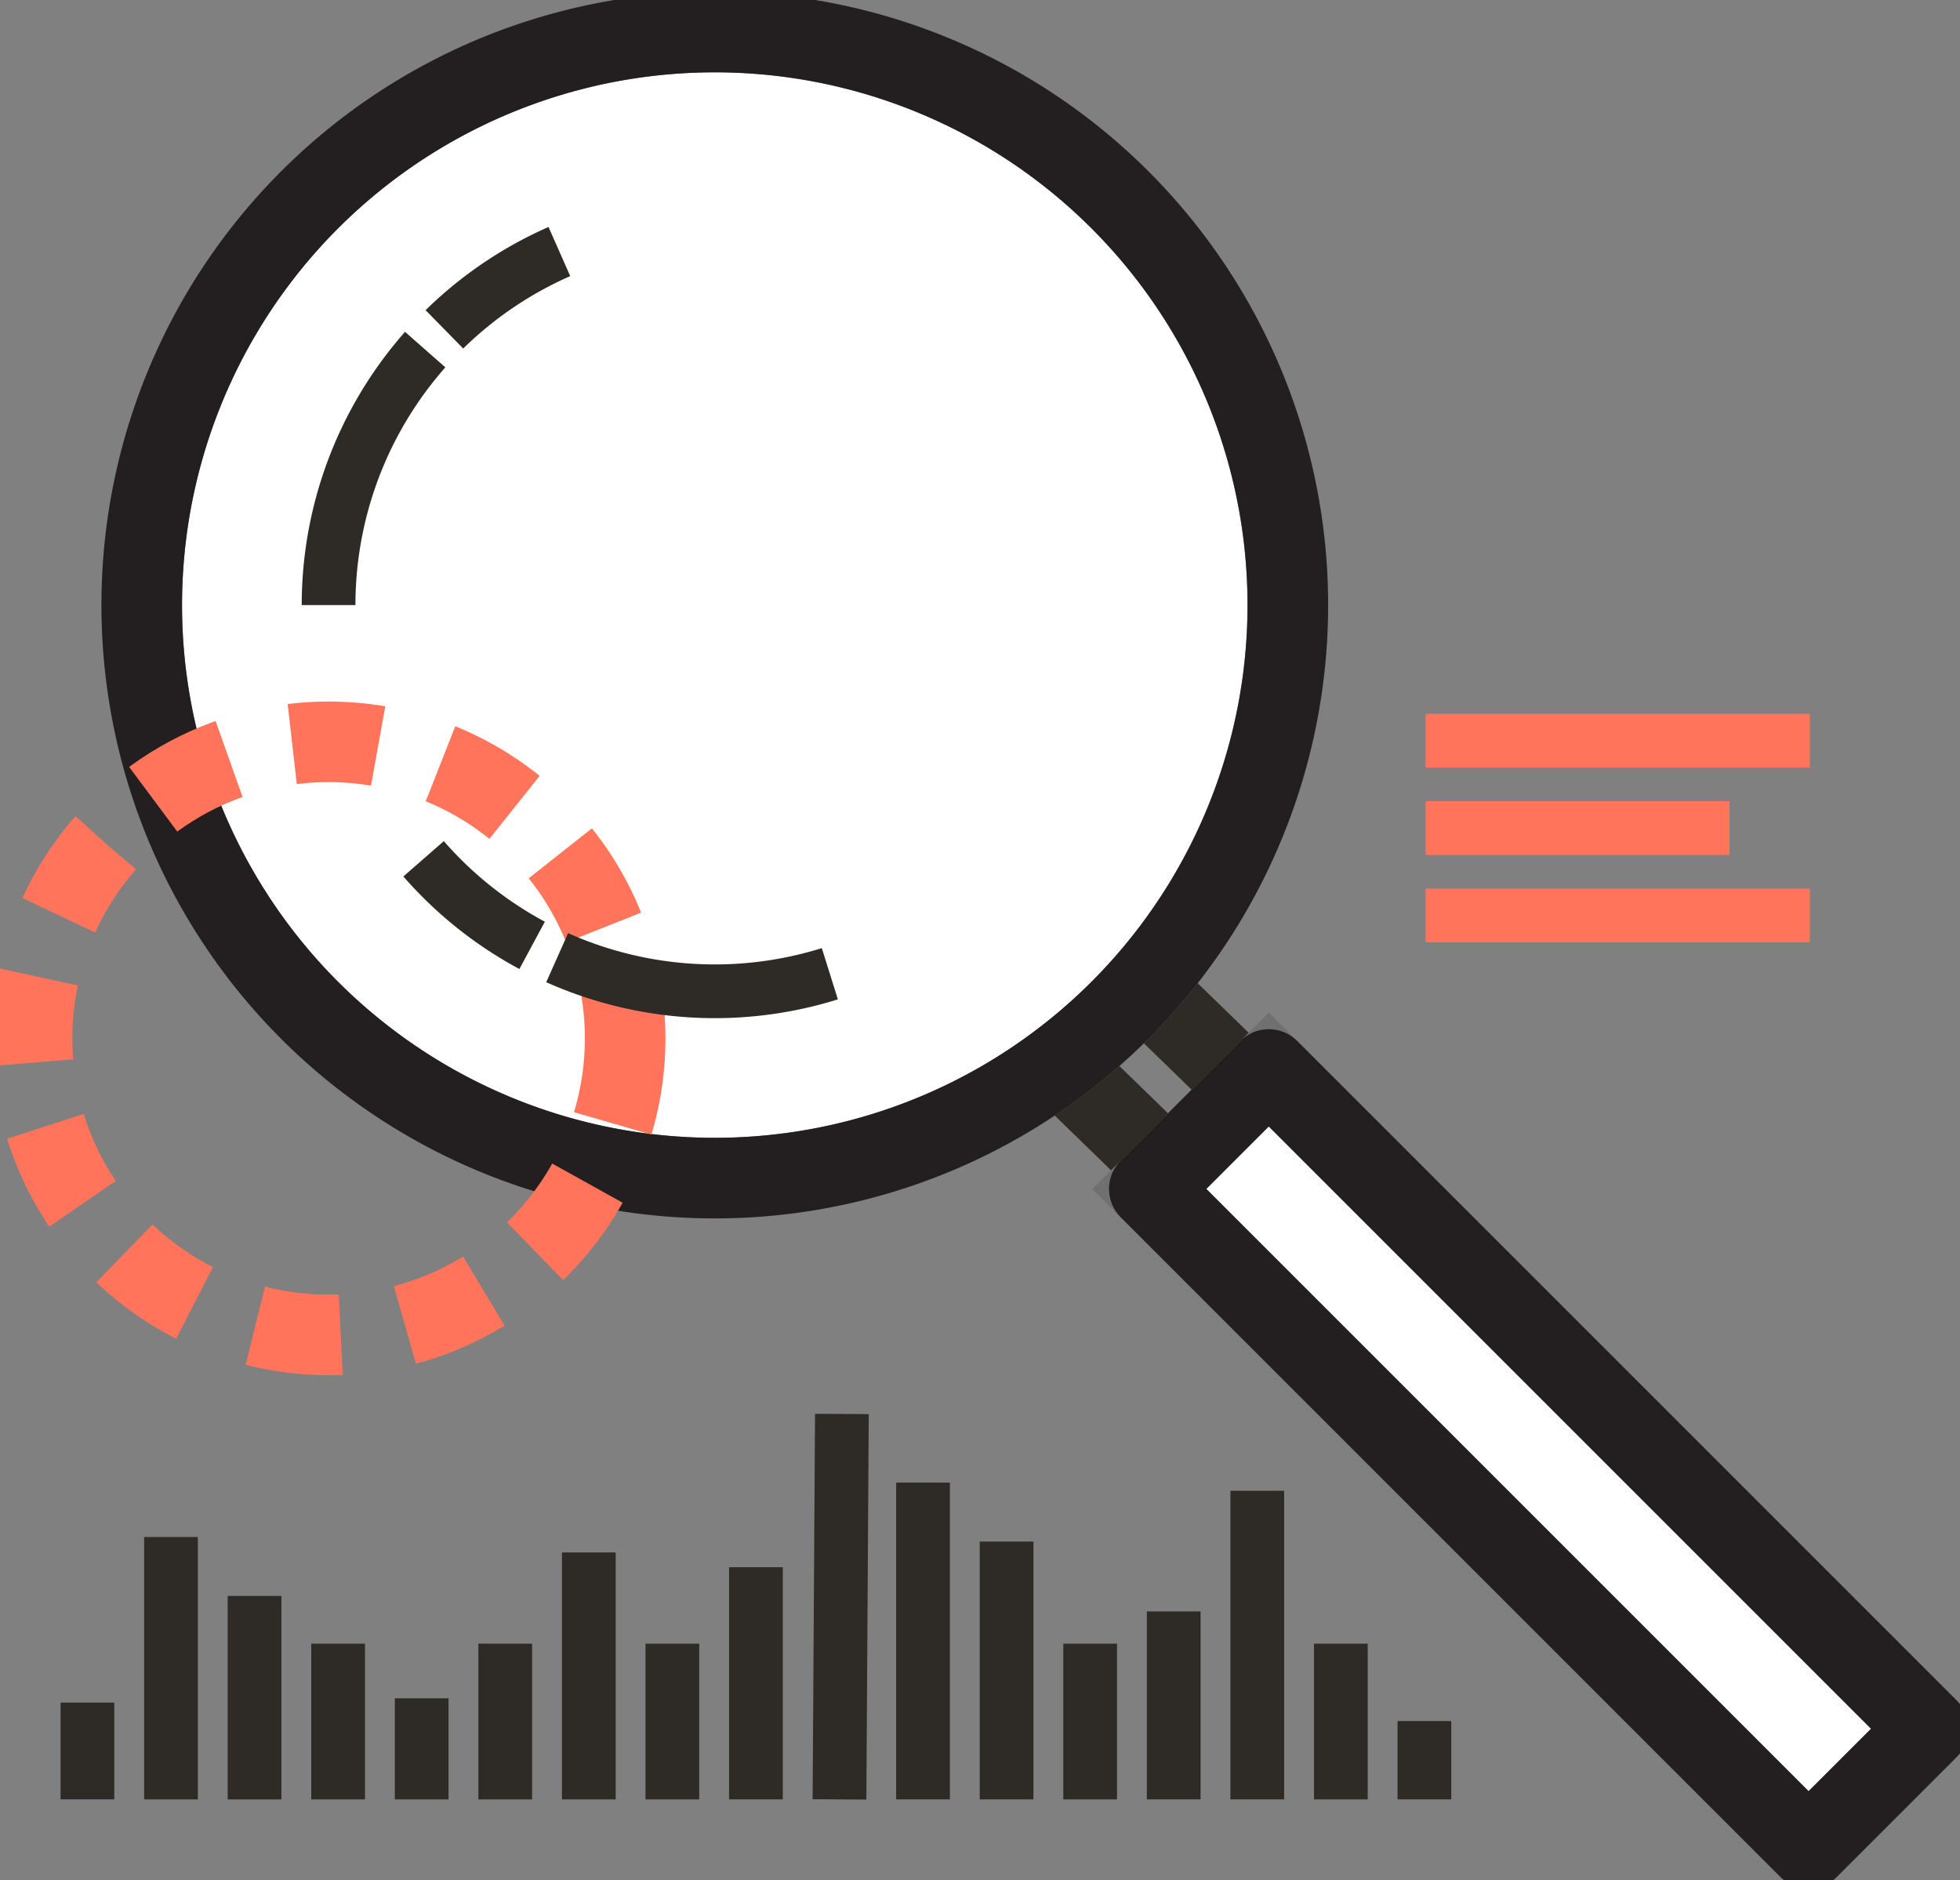
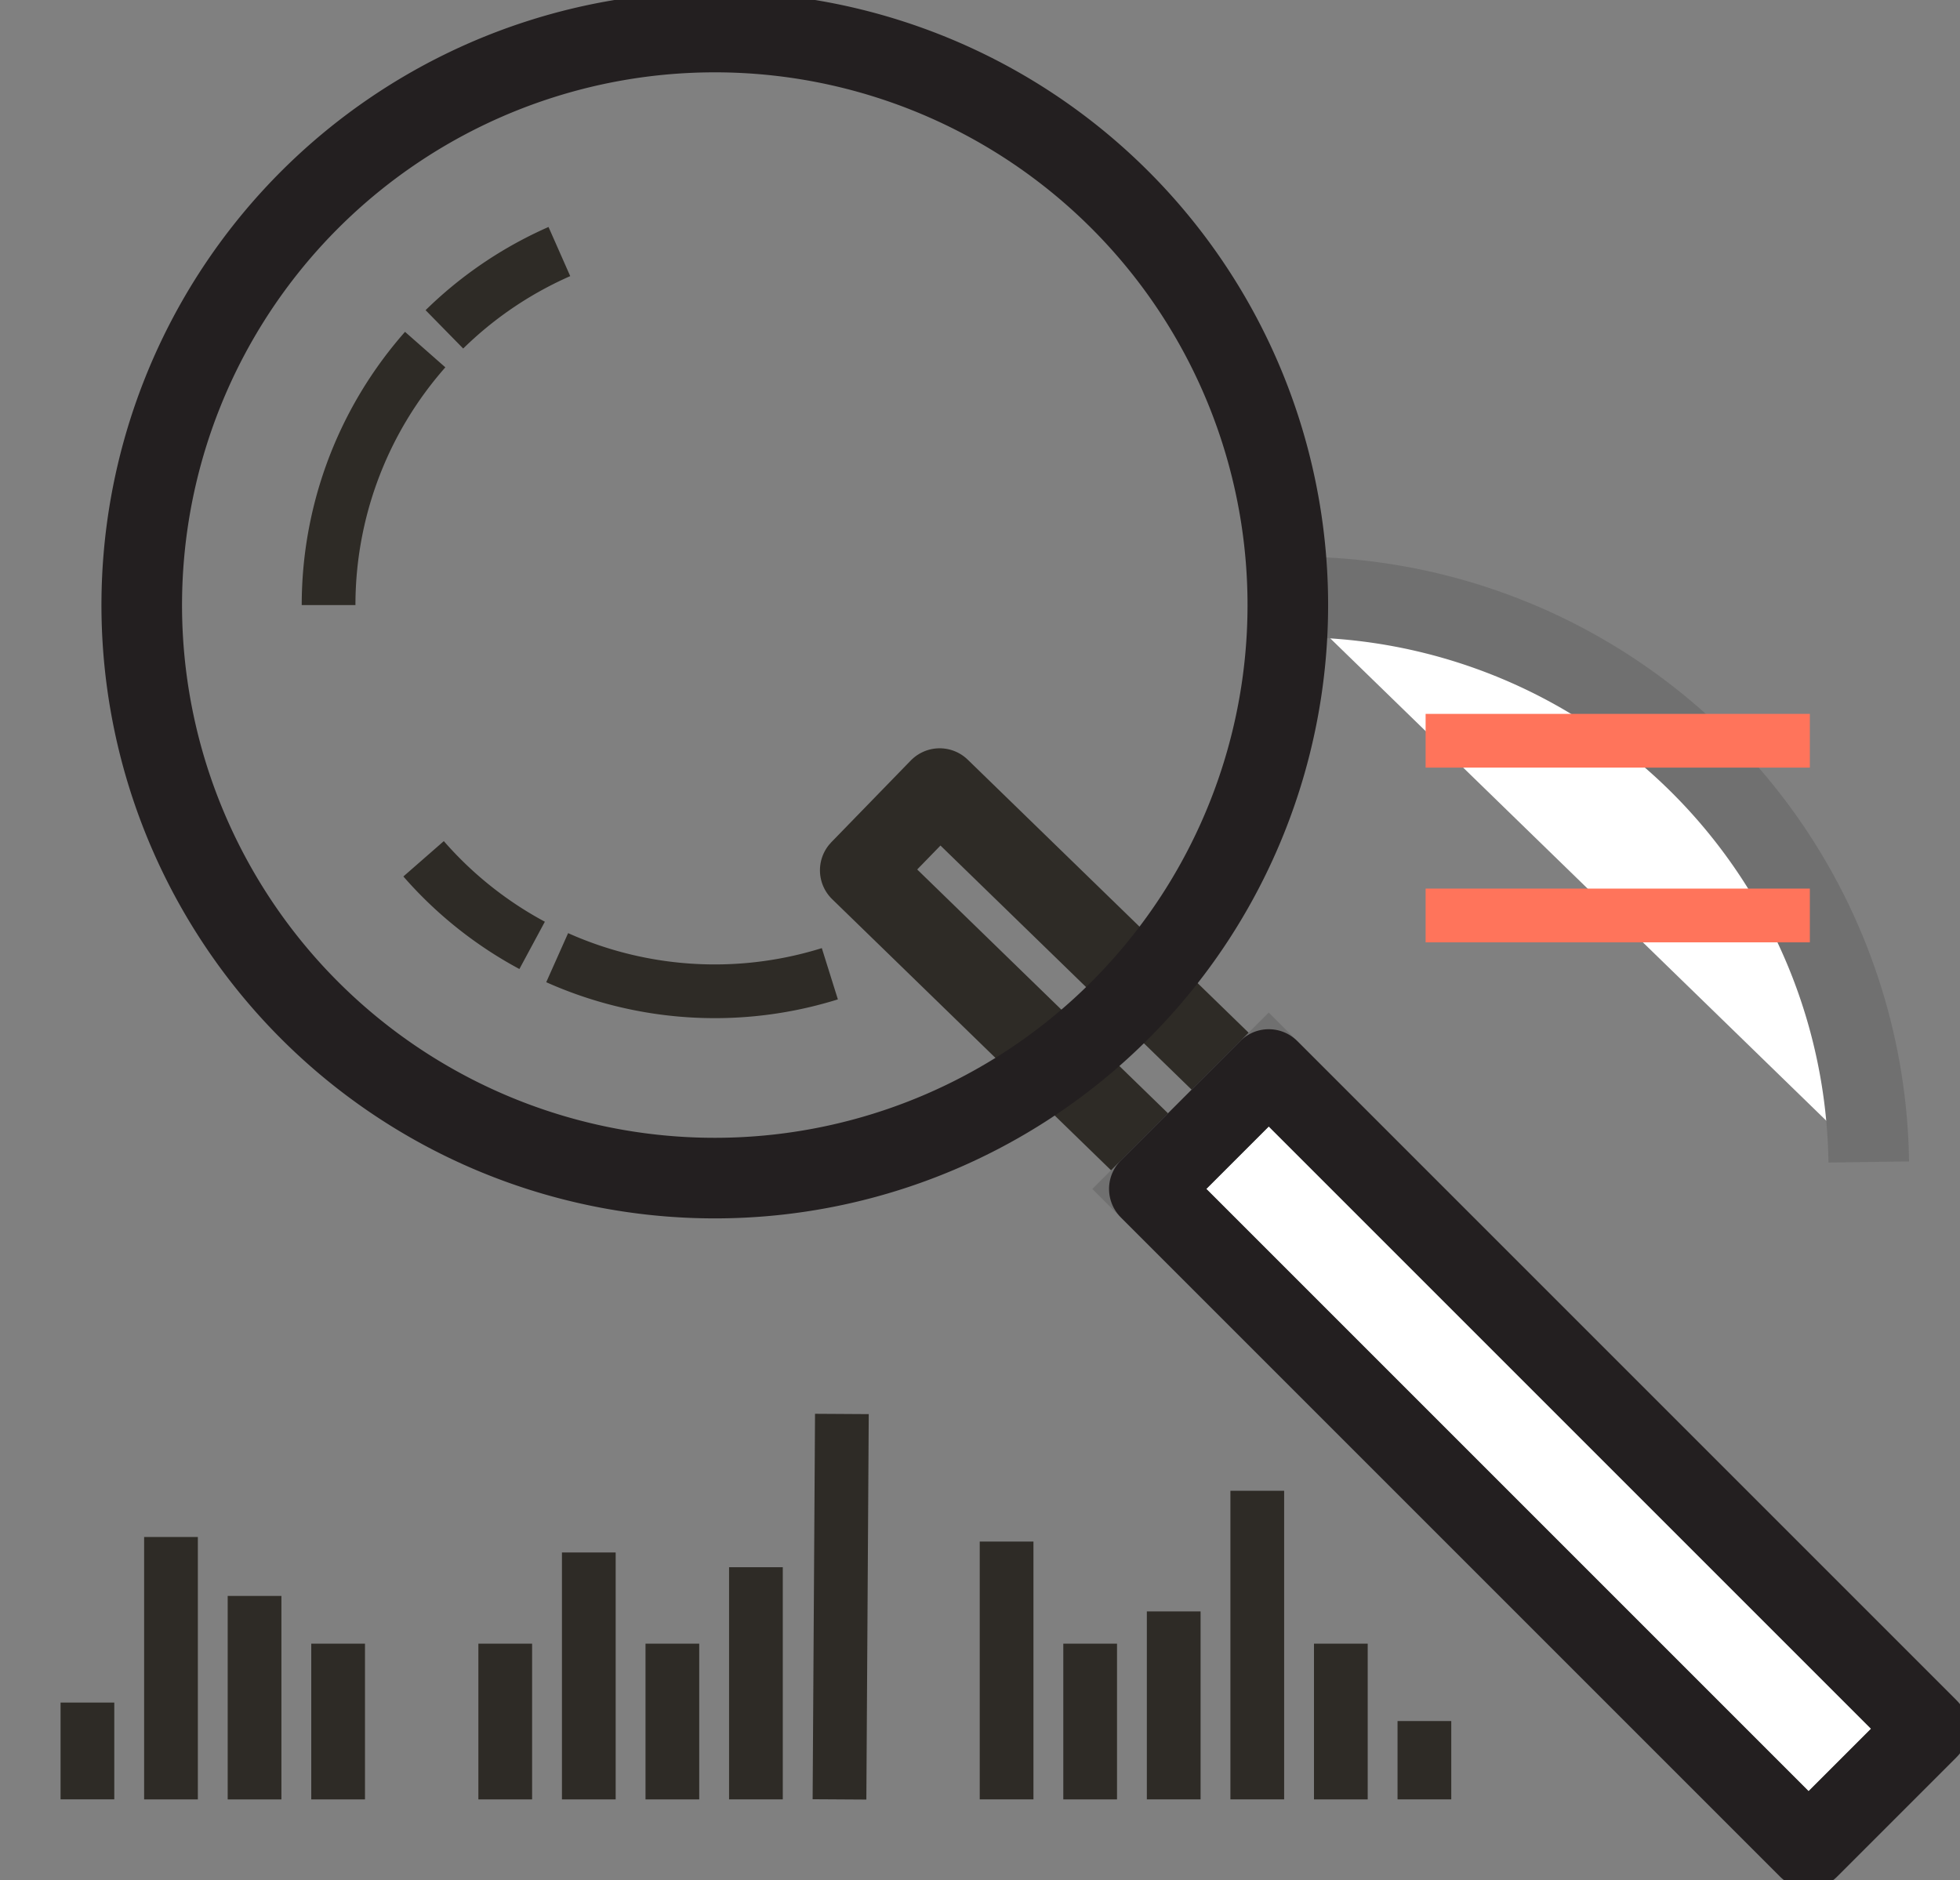
<svg xmlns="http://www.w3.org/2000/svg" id="Expert" width="72.97" height="70" viewBox="0 0 72.97 70">
  <rect x="0" y="0" width="72.97" height="70" fill="#808080" stroke="none" />
  <defs>
    <clipPath id="clip-path">
      <rect id="Rectangle_1251" data-name="Rectangle 1251" width="72.97" height="70" fill="none" stroke="#707070" stroke-width="3" />
    </clipPath>
  </defs>
  <rect id="Rectangle_1248" data-name="Rectangle 1248" width="4.243" height="31.587" transform="matrix(0.697, -0.717, 0.717, 0.697, 32.026, 32.401)" fill="none" stroke="#2e2b26" stroke-linejoin="round" stroke-width="3" />
  <g id="Groupe_11287" data-name="Groupe 11287" clip-path="url(#clip-path)">
-     <path id="Tracé_6538" data-name="Tracé 6538" d="M45.984,21.785A21.334,21.334,0,1,1,24.354.752a21.332,21.332,0,0,1,21.63,21.033" transform="translate(1.959 0.443)" fill="#fff" stroke="#707070" stroke-width="3" />
+     <path id="Tracé_6538" data-name="Tracé 6538" d="M45.984,21.785a21.332,21.332,0,0,1,21.63,21.033" transform="translate(1.959 0.443)" fill="#fff" stroke="#707070" stroke-width="3" />
    <path id="Tracé_6539" data-name="Tracé 6539" d="M45.984,21.785A21.334,21.334,0,1,1,24.354.752,21.332,21.332,0,0,1,45.984,21.785Z" transform="translate(1.959 0.443)" fill="none" stroke="#231f20" stroke-linejoin="round" stroke-width="3" />
    <rect id="Rectangle_1249" data-name="Rectangle 1249" width="6.288" height="34.71" transform="translate(42.789 44.264) rotate(-45)" fill="#fff" stroke="#707070" stroke-width="3" />
    <rect id="Rectangle_1250" data-name="Rectangle 1250" width="6.288" height="34.71" transform="translate(42.789 44.264) rotate(-45)" fill="none" stroke="#231f20" stroke-linejoin="round" stroke-width="3" />
    <line id="Ligne_807" data-name="Ligne 807" x2="14.305" transform="translate(53.075 27.578)" fill="none" stroke="#ff745b" stroke-miterlimit="10" stroke-width="2" />
-     <line id="Ligne_808" data-name="Ligne 808" x2="11.313" transform="translate(53.075 30.83)" fill="none" stroke="#ff745b" stroke-miterlimit="10" stroke-width="2" />
    <line id="Ligne_809" data-name="Ligne 809" x2="14.305" transform="translate(53.075 34.083)" fill="none" stroke="#ff745b" stroke-miterlimit="10" stroke-width="2" />
    <line id="Ligne_810" data-name="Ligne 810" y2="3.603" transform="translate(3.255 63.387)" fill="none" stroke="#2e2b26" stroke-miterlimit="10" stroke-width="2" />
    <line id="Ligne_811" data-name="Ligne 811" y2="9.769" transform="translate(6.366 57.223)" fill="none" stroke="#2e2b26" stroke-miterlimit="10" stroke-width="2" />
    <line id="Ligne_812" data-name="Ligne 812" y2="7.576" transform="translate(9.477 59.417)" fill="none" stroke="#2e2b26" stroke-miterlimit="10" stroke-width="2" />
    <line id="Ligne_813" data-name="Ligne 813" y2="5.798" transform="translate(12.588 61.194)" fill="none" stroke="#2e2b26" stroke-miterlimit="10" stroke-width="2" />
-     <line id="Ligne_814" data-name="Ligne 814" y2="3.764" transform="translate(15.699 63.228)" fill="none" stroke="#2e2b26" stroke-miterlimit="10" stroke-width="2" />
    <line id="Ligne_815" data-name="Ligne 815" y2="5.798" transform="translate(18.81 61.194)" fill="none" stroke="#2e2b26" stroke-miterlimit="10" stroke-width="2" />
    <line id="Ligne_816" data-name="Ligne 816" y2="9.193" transform="translate(21.921 57.799)" fill="none" stroke="#2e2b26" stroke-miterlimit="10" stroke-width="2" />
    <line id="Ligne_817" data-name="Ligne 817" y2="5.798" transform="translate(25.032 61.194)" fill="none" stroke="#2e2b26" stroke-miterlimit="10" stroke-width="2" />
    <line id="Ligne_818" data-name="Ligne 818" y2="8.643" transform="translate(28.143 58.348)" fill="none" stroke="#2e2b26" stroke-miterlimit="10" stroke-width="2" />
    <line id="Ligne_819" data-name="Ligne 819" x1="0.089" y2="14.35" transform="translate(31.254 52.642)" fill="none" stroke="#2e2b26" stroke-miterlimit="10" stroke-width="2" />
-     <line id="Ligne_820" data-name="Ligne 820" y2="11.794" transform="translate(34.364 55.197)" fill="none" stroke="#2e2b26" stroke-miterlimit="10" stroke-width="2" />
    <line id="Ligne_821" data-name="Ligne 821" y2="9.598" transform="translate(37.475 57.393)" fill="none" stroke="#2e2b26" stroke-miterlimit="10" stroke-width="2" />
    <line id="Ligne_822" data-name="Ligne 822" y2="5.798" transform="translate(40.586 61.194)" fill="none" stroke="#2e2b26" stroke-miterlimit="10" stroke-width="2" />
    <line id="Ligne_823" data-name="Ligne 823" y2="6.998" transform="translate(43.697 59.993)" fill="none" stroke="#2e2b26" stroke-miterlimit="10" stroke-width="2" />
    <line id="Ligne_824" data-name="Ligne 824" y2="11.489" transform="translate(46.808 55.502)" fill="none" stroke="#2e2b26" stroke-miterlimit="10" stroke-width="2" />
    <line id="Ligne_825" data-name="Ligne 825" y2="5.798" transform="translate(49.919 61.194)" fill="none" stroke="#2e2b26" stroke-miterlimit="10" stroke-width="2" />
    <line id="Ligne_826" data-name="Ligne 826" y2="2.916" transform="translate(53.03 64.075)" fill="none" stroke="#2e2b26" stroke-miterlimit="10" stroke-width="2" />
-     <circle id="Ellipse_29" data-name="Ellipse 29" cx="11.041" cy="11.041" r="11.041" transform="translate(1.193 27.618)" fill="none" stroke="#ff745b" stroke-miterlimit="10" stroke-width="3" stroke-dasharray="3.21 2.42" />
    <path id="Tracé_6540" data-name="Tracé 6540" d="M6.641,18.45A14.378,14.378,0,1,1,21.019,32.829,14.378,14.378,0,0,1,6.641,18.45Z" transform="translate(5.592 4.077)" fill="none" stroke="#2e2b26" stroke-linejoin="round" stroke-width="2" stroke-dasharray="10.394 1.039 5.197 46.774" />
  </g>
</svg>